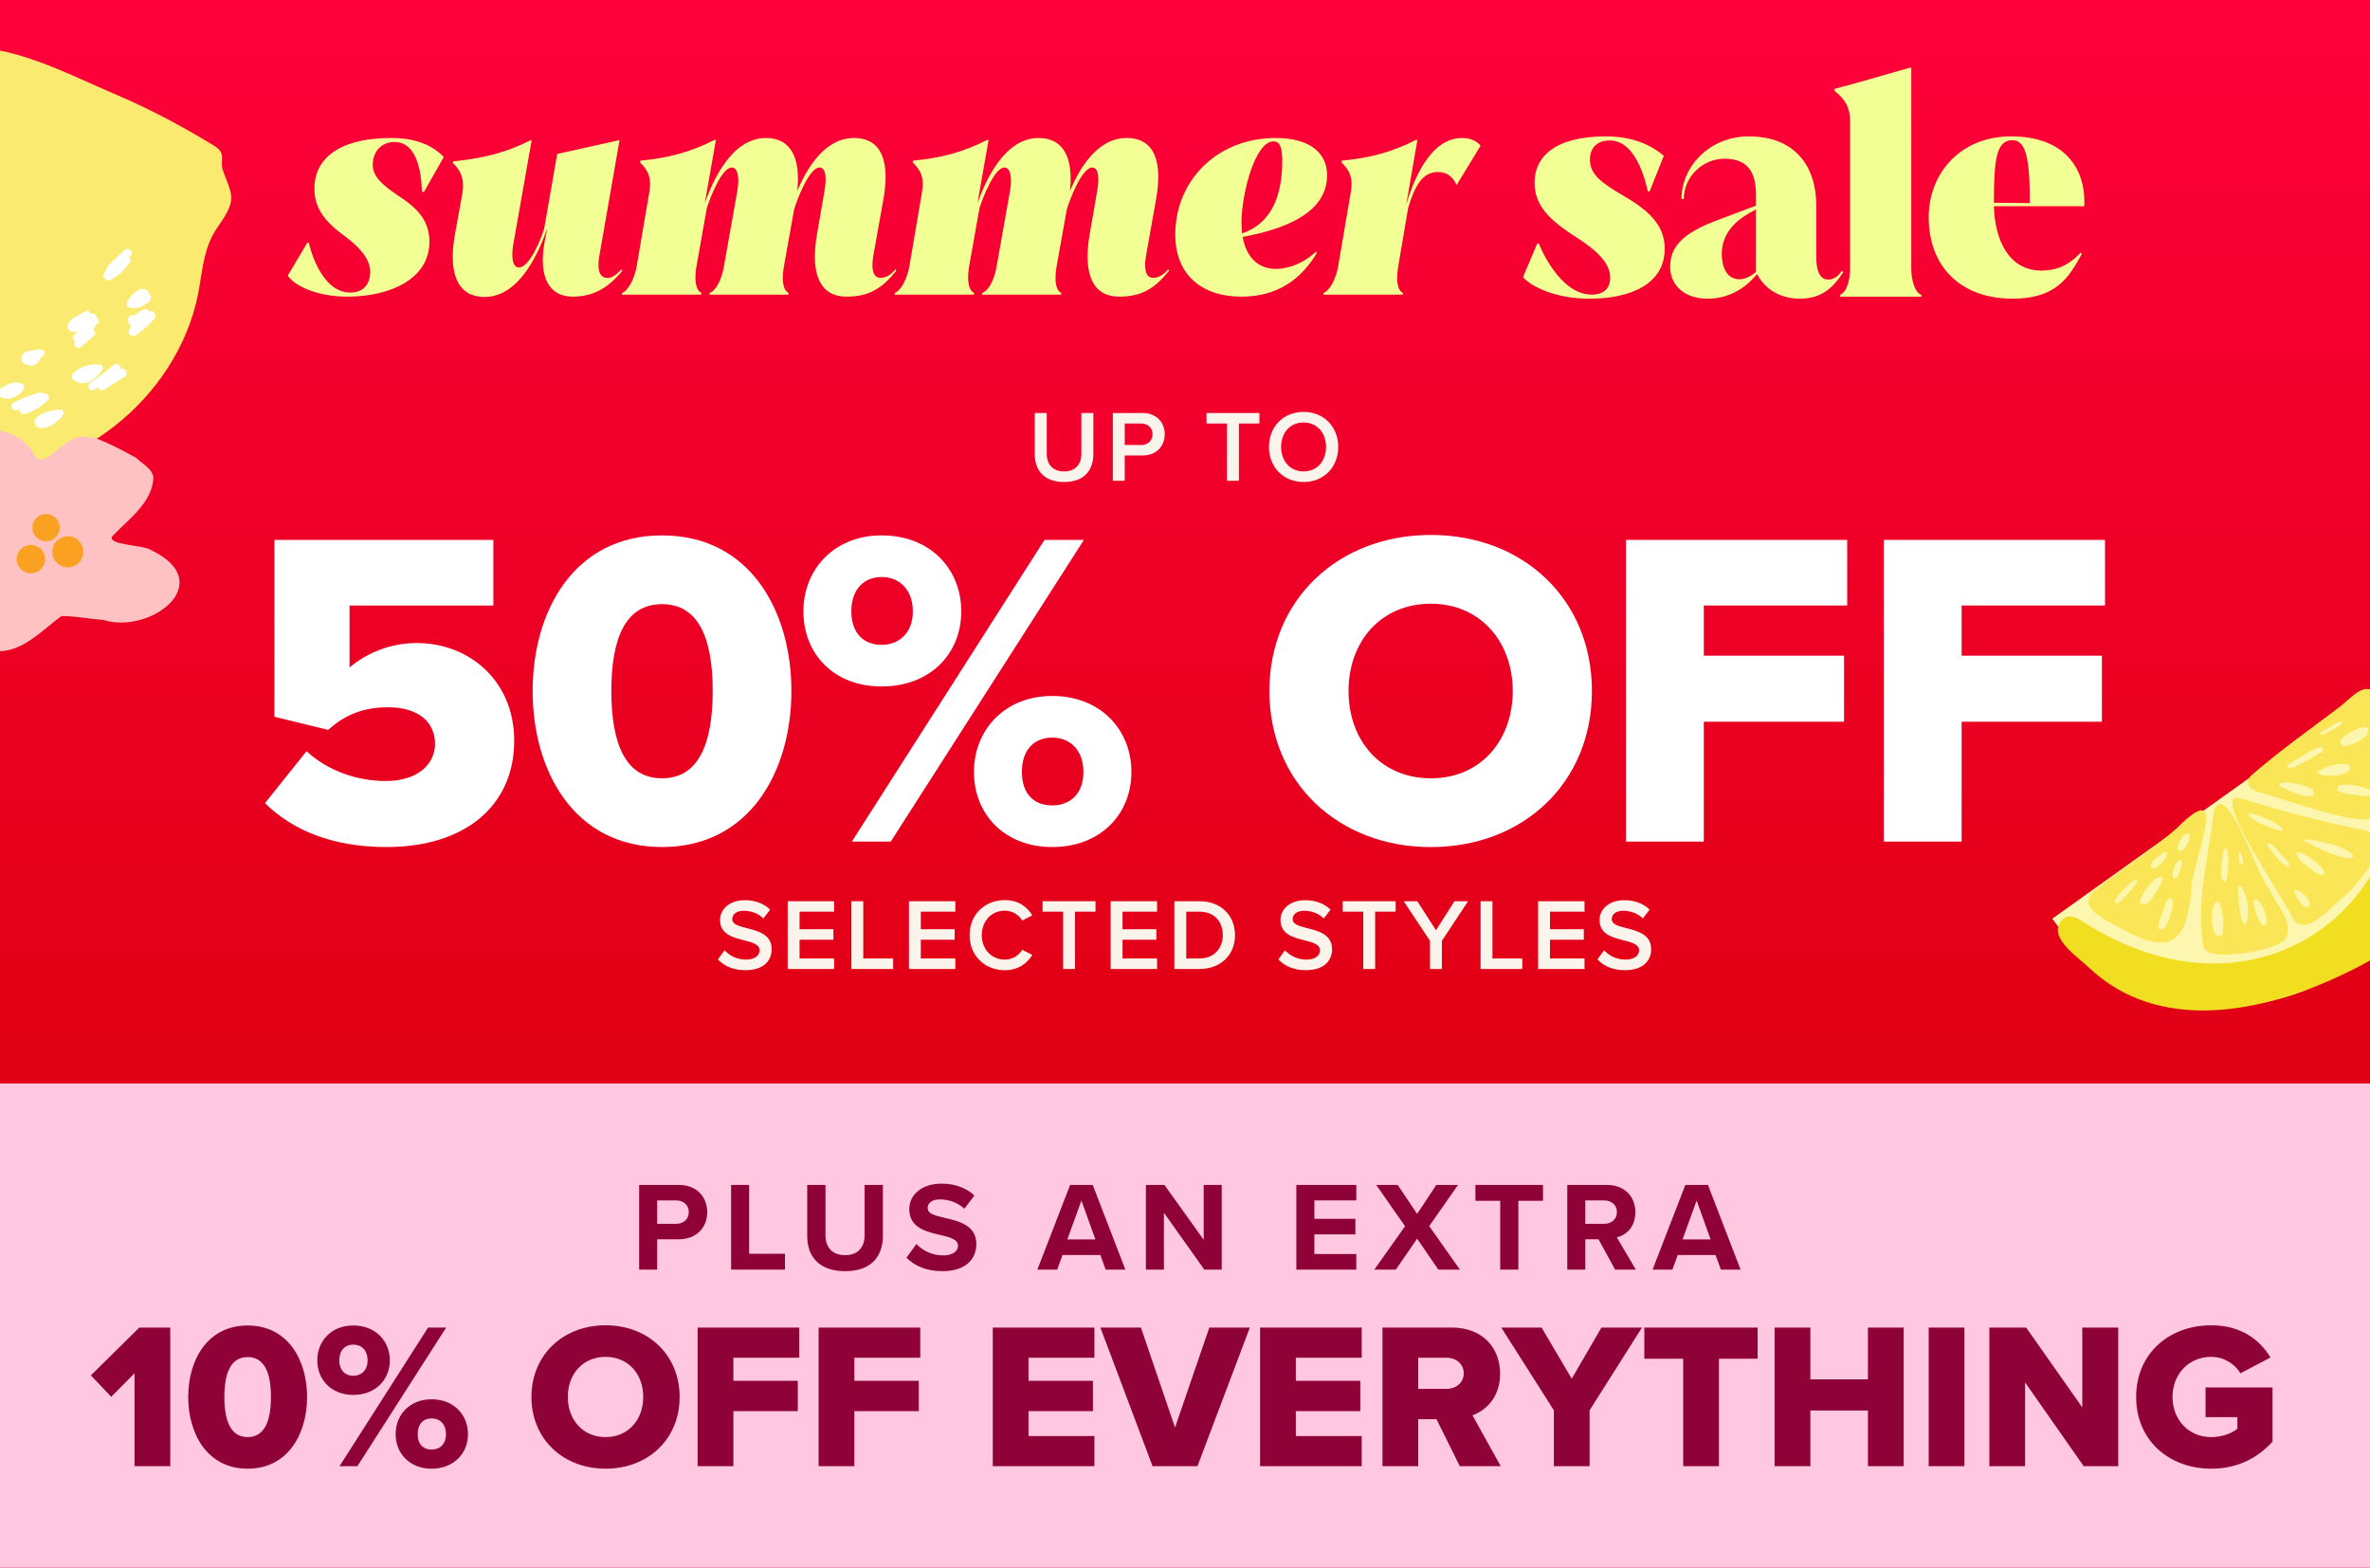
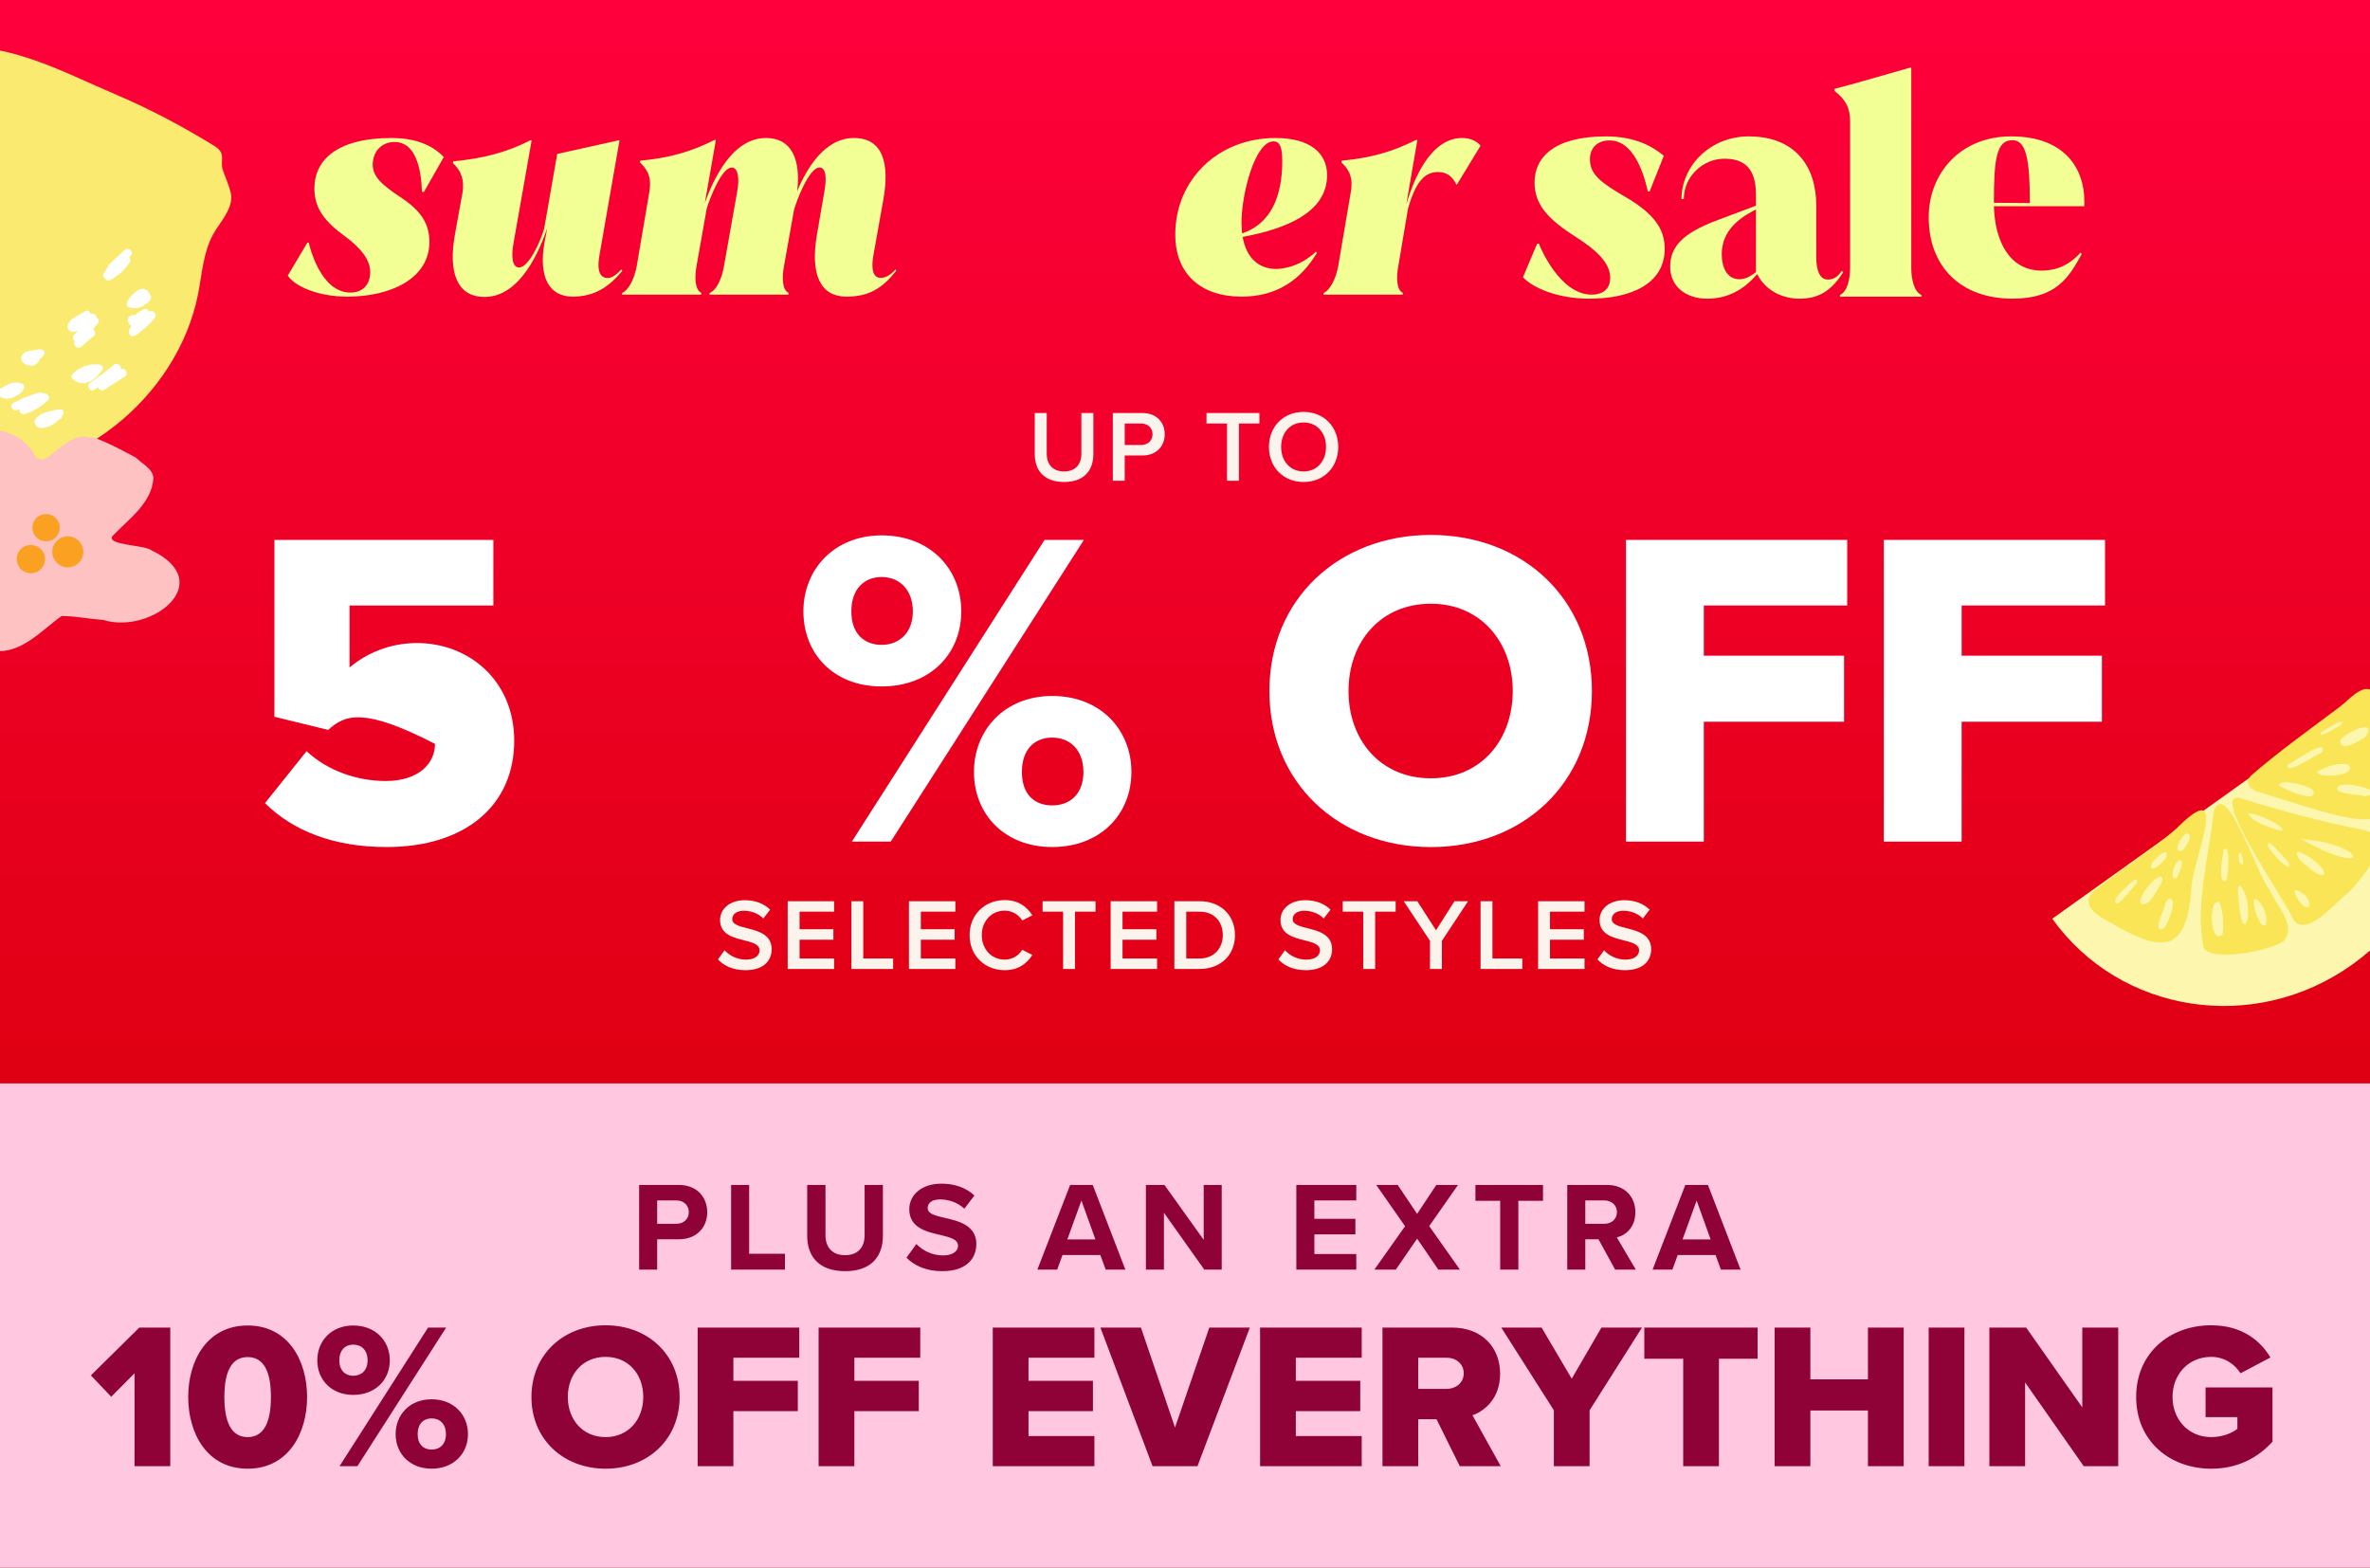
<svg xmlns="http://www.w3.org/2000/svg" width="700" height="463" viewBox="0 0 700 463" fill="none">
  <g clip-path="url(#clip0_149_2849)">
    <rect width="700" height="463" fill="url(#paint0_linear_149_2849)" />
    <path d="M305.624 134.11V121.99H309.164V133.99C309.164 137.17 310.934 139.24 314.294 139.24C317.624 139.24 319.394 137.17 319.394 133.99V121.99H322.934V134.08C322.934 139.06 320.084 142.36 314.294 142.36C308.474 142.36 305.624 139.03 305.624 134.11ZM328.687 142V121.99H337.477C341.677 121.99 344.017 124.87 344.017 128.26C344.017 131.65 341.647 134.53 337.477 134.53H332.197V142H328.687ZM340.417 128.26C340.417 126.34 338.977 125.08 336.997 125.08H332.197V131.44H336.997C338.977 131.44 340.417 130.18 340.417 128.26ZM362.414 142V125.08H356.354V121.99H371.984V125.08H365.924V142H362.414ZM374.796 132.01C374.796 126.04 379.026 121.66 385.026 121.66C391.026 121.66 395.256 126.04 395.256 132.01C395.256 137.98 391.026 142.36 385.026 142.36C379.026 142.36 374.796 137.98 374.796 132.01ZM391.656 132.01C391.656 127.87 389.046 124.78 385.026 124.78C380.976 124.78 378.396 127.87 378.396 132.01C378.396 136.12 380.976 139.24 385.026 139.24C389.046 139.24 391.656 136.12 391.656 132.01Z" fill="#FBF4ED" />
-     <path d="M90.547 221.862C96.689 227.605 105.374 230.675 113.932 230.675C123.684 230.675 128.489 225.459 128.489 219.717C128.489 213.435 123.812 208.9 114.587 208.9C107.507 208.9 101.892 211.032 96.946 215.58L81.052 211.7V159.465H145.719V178.838H103.242V197.145C108.317 192.867 115.268 189.925 123.144 189.925C138.37 189.925 151.874 200.883 151.874 218.779C151.874 238.011 137.316 250.177 114.201 250.177C98.436 250.177 86.538 245.372 78.264 237.214L90.56 221.849L90.547 221.862Z" fill="white" />
-     <path d="M195.535 158.128C221.592 158.128 233.747 180.572 233.747 204.082C233.747 227.592 221.592 250.177 195.535 250.177C169.478 250.177 157.323 227.605 157.323 204.082C157.323 180.559 169.49 158.128 195.535 158.128ZM195.535 178.439C184.845 178.439 180.566 188.332 180.566 204.095C180.566 219.858 184.845 229.879 195.535 229.879C206.225 229.879 210.503 219.858 210.503 204.095C210.503 188.332 206.225 178.439 195.535 178.439Z" fill="white" />
+     <path d="M90.547 221.862C96.689 227.605 105.374 230.675 113.932 230.675C123.684 230.675 128.489 225.459 128.489 219.717C107.507 208.9 101.892 211.032 96.946 215.58L81.052 211.7V159.465H145.719V178.838H103.242V197.145C108.317 192.867 115.268 189.925 123.144 189.925C138.37 189.925 151.874 200.883 151.874 218.779C151.874 238.011 137.316 250.177 114.201 250.177C98.436 250.177 86.538 245.372 78.264 237.214L90.56 221.849L90.547 221.862Z" fill="white" />
    <path d="M260.406 158.128C274.707 158.128 283.919 168.021 283.919 180.572C283.919 193.124 274.707 202.746 260.406 202.746C246.106 202.746 237.292 192.995 237.292 180.572C237.292 168.149 246.388 158.128 260.406 158.128ZM260.406 170.423C255.331 170.423 251.451 173.892 251.451 180.572C251.451 187.252 255.331 190.464 260.406 190.464C265.482 190.464 269.619 186.996 269.619 180.572C269.619 174.149 265.61 170.423 260.406 170.423ZM308.512 159.464H320.14L263.092 248.571H251.605L308.512 159.464ZM310.786 205.559C324.945 205.559 334.171 215.452 334.171 228.003C334.171 240.555 324.958 250.177 310.786 250.177C296.614 250.177 287.671 240.426 287.671 228.003C287.671 215.58 296.755 205.559 310.786 205.559ZM310.786 217.854C305.569 217.854 301.83 221.323 301.83 228.003C301.83 234.684 305.569 237.882 310.786 237.882C316.003 237.882 319.998 234.542 319.998 228.003C319.998 221.464 315.99 217.854 310.786 217.854Z" fill="white" />
    <path d="M422.623 158C449.875 158 470.188 176.975 470.188 204.095C470.188 231.215 449.875 250.19 422.623 250.19C395.37 250.19 374.928 231.215 374.928 204.095C374.928 176.975 395.37 158 422.623 158ZM422.623 178.311C407.795 178.311 398.3 189.539 398.3 204.095C398.3 218.651 407.782 229.879 422.623 229.879C437.463 229.879 446.804 218.522 446.804 204.095C446.804 189.668 437.321 178.311 422.623 178.311Z" fill="white" />
    <path d="M480.248 159.465H545.584V178.838H503.234V193.663H544.658V213.165H503.234V248.571H480.248V159.465Z" fill="white" />
    <path d="M556.401 159.465H621.736V178.838H579.387V193.663H620.811V213.165H579.387V248.571H556.401V159.465Z" fill="white" />
    <path d="M212.049 283.37L213.999 280.67C215.379 282.14 217.539 283.43 220.329 283.43C223.209 283.43 224.349 282.02 224.349 280.7C224.349 278.9 222.219 278.36 219.789 277.73C216.519 276.92 212.679 275.96 212.679 271.73C212.679 268.43 215.589 265.88 219.969 265.88C223.089 265.88 225.609 266.87 227.469 268.67L225.459 271.28C223.899 269.72 221.769 269 219.669 269C217.599 269 216.279 269.99 216.279 271.49C216.279 273.05 218.319 273.56 220.689 274.16C223.989 275 227.919 276.02 227.919 280.37C227.919 283.7 225.579 286.55 220.179 286.55C216.489 286.55 213.819 285.26 212.049 283.37ZM232.651 286.19V266.18H246.361V269.27H236.161V274.46H246.151V277.55H236.161V283.1H246.361V286.19H232.651ZM251.466 286.19V266.18H254.976V283.1H263.796V286.19H251.466ZM268.464 286.19V266.18H282.174V269.27H271.974V274.46H281.964V277.55H271.974V283.1H282.174V286.19H268.464ZM296.728 286.55C290.968 286.55 286.378 282.35 286.378 276.2C286.378 270.05 290.968 265.85 296.728 265.85C300.928 265.85 303.418 267.95 304.918 270.35L301.918 271.88C300.958 270.23 299.038 268.97 296.728 268.97C292.918 268.97 289.978 272 289.978 276.2C289.978 280.4 292.918 283.43 296.728 283.43C299.038 283.43 300.958 282.2 301.918 280.52L304.918 282.05C303.388 284.45 300.928 286.55 296.728 286.55ZM313.998 286.19V269.27H307.938V266.18H323.568V269.27H317.508V286.19H313.998ZM328.042 286.19V266.18H341.752V269.27H331.552V274.46H341.542V277.55H331.552V283.1H341.752V286.19H328.042ZM346.857 286.19V266.18H354.297C360.537 266.18 364.767 270.32 364.767 276.2C364.767 282.08 360.537 286.19 354.297 286.19H346.857ZM350.367 283.1H354.297C358.647 283.1 361.167 279.98 361.167 276.2C361.167 272.33 358.767 269.27 354.297 269.27H350.367V283.1ZM377.57 283.37L379.52 280.67C380.9 282.14 383.06 283.43 385.85 283.43C388.73 283.43 389.87 282.02 389.87 280.7C389.87 278.9 387.74 278.36 385.31 277.73C382.04 276.92 378.2 275.96 378.2 271.73C378.2 268.43 381.11 265.88 385.49 265.88C388.61 265.88 391.13 266.87 392.99 268.67L390.98 271.28C389.42 269.72 387.29 269 385.19 269C383.12 269 381.8 269.99 381.8 271.49C381.8 273.05 383.84 273.56 386.21 274.16C389.51 275 393.44 276.02 393.44 280.37C393.44 283.7 391.1 286.55 385.7 286.55C382.01 286.55 379.34 285.26 377.57 283.37ZM402.65 286.19V269.27H396.59V266.18H412.22V269.27H406.16V286.19H402.65ZM422.364 286.19V277.88L414.594 266.18H418.614L424.134 274.76L429.594 266.18H433.614L425.874 277.88V286.19H422.364ZM437.296 286.19V266.18H440.806V283.1H449.626V286.19H437.296ZM454.294 286.19V266.18H468.004V269.27H457.804V274.46H467.794V277.55H457.804V283.1H468.004V286.19H454.294ZM471.819 283.37L473.769 280.67C475.149 282.14 477.309 283.43 480.099 283.43C482.979 283.43 484.119 282.02 484.119 280.7C484.119 278.9 481.989 278.36 479.559 277.73C476.289 276.92 472.449 275.96 472.449 271.73C472.449 268.43 475.359 265.88 479.739 265.88C482.859 265.88 485.379 266.87 487.239 268.67L485.229 271.28C483.669 269.72 481.539 269 479.439 269C477.369 269 476.049 269.99 476.049 271.49C476.049 273.05 478.089 273.56 480.459 274.16C483.759 275 487.689 276.02 487.689 280.37C487.689 283.7 485.349 286.55 479.949 286.55C476.259 286.55 473.589 285.26 471.819 283.37Z" fill="#FBF4ED" />
    <rect width="700.235" height="143.053" transform="translate(0 320)" fill="#FFC8E0" />
    <path d="M188.778 375V349.977H200.482C205.922 349.977 208.886 353.654 208.886 358.043C208.886 362.395 205.885 366.034 200.482 366.034H194.105V375H188.778ZM203.446 358.005C203.446 355.942 201.871 354.554 199.77 354.554H194.105V361.457H199.77C201.871 361.457 203.446 360.106 203.446 358.005ZM215.94 375V349.977H221.267V370.311H231.846V375H215.94ZM238.412 365.021V349.977H243.815V364.833C243.815 368.322 245.728 370.723 249.63 370.723C253.456 370.723 255.37 368.322 255.37 364.833V349.977H260.772V364.983C260.772 371.211 257.208 375.45 249.63 375.45C241.976 375.45 238.412 371.173 238.412 365.021ZM267.732 371.474L270.659 367.422C272.422 369.26 275.16 370.798 278.612 370.798C281.538 370.798 282.964 369.41 282.964 367.985C282.964 366.109 280.788 365.471 277.899 364.796C273.81 363.858 268.558 362.732 268.558 357.143C268.558 352.978 272.159 349.602 278.049 349.602C282.026 349.602 285.327 350.802 287.803 353.091L284.839 356.993C282.814 355.117 280.113 354.254 277.674 354.254C275.273 354.254 273.997 355.304 273.997 356.805C273.997 358.493 276.098 359.018 278.987 359.694C283.114 360.632 288.366 361.87 288.366 367.422C288.366 371.999 285.102 375.45 278.349 375.45C273.547 375.45 270.096 373.837 267.732 371.474ZM326.574 375L324.999 370.686H313.819L312.243 375H306.391L316.07 349.977H322.748L332.389 375H326.574ZM319.409 354.592L315.245 366.071H323.536L319.409 354.592ZM355.709 375L343.779 358.193V375H338.452V349.977H343.929L355.521 366.184V349.977H360.848V375H355.709ZM382.884 375V349.977H400.591V354.554H388.211V359.994H400.329V364.571H388.211V370.386H400.591V375H382.884ZM424.827 375L418.562 365.846L412.259 375H405.919L414.998 362.17L406.482 349.977H412.822L418.562 358.531L424.227 349.977H430.642L422.126 362.132L431.205 375H424.827ZM443.096 375V354.667H435.78V349.977H455.739V354.667H448.46V375H443.096ZM477.049 375L472.134 366.034H468.232V375H462.905V349.977H474.61C479.825 349.977 483.014 353.391 483.014 358.043C483.014 362.47 480.237 364.833 477.536 365.471L483.164 375H477.049ZM477.574 358.005C477.574 355.905 475.961 354.554 473.822 354.554H468.232V361.457H473.822C475.961 361.457 477.574 360.106 477.574 358.005ZM508.283 375L506.708 370.686H495.528L493.952 375H488.1L497.779 349.977H504.457L514.098 375H508.283ZM501.118 354.592L496.953 366.071H505.244L501.118 354.592Z" fill="#8E0238" />
    <path d="M39.734 433.053V405.612L32.858 412.549L26.842 406.225L41.146 392.106H50.293V433.053H39.734ZM55.589 412.61C55.589 401.805 61.175 391.492 73.146 391.492C85.117 391.492 90.703 401.805 90.703 412.61C90.703 423.414 85.117 433.789 73.146 433.789C61.175 433.789 55.589 423.414 55.589 412.61ZM80.022 412.61C80.022 405.366 78.057 400.823 73.146 400.823C68.235 400.823 66.27 405.366 66.27 412.61C66.27 419.854 68.235 424.458 73.146 424.458C78.057 424.458 80.022 419.854 80.022 412.61ZM93.713 401.805C93.713 396.035 97.887 391.492 104.333 391.492C110.902 391.492 115.137 396.035 115.137 401.805C115.137 407.515 110.902 411.996 104.333 411.996C97.887 411.996 93.713 407.515 93.713 401.805ZM100.281 433.053L126.433 392.106H131.774L105.561 433.053H100.281ZM108.569 401.805C108.569 398.736 106.727 397.14 104.333 397.14C102 397.14 100.22 398.736 100.22 401.805C100.22 404.752 102 406.348 104.333 406.348C106.727 406.348 108.569 404.752 108.569 401.805ZM116.856 423.599C116.856 417.828 121.031 413.285 127.477 413.285C133.984 413.285 138.22 417.828 138.22 423.599C138.22 429.308 133.984 433.789 127.477 433.789C121.031 433.789 116.856 429.308 116.856 423.599ZM131.713 423.599C131.713 420.529 129.871 418.933 127.477 418.933C125.083 418.933 123.364 420.529 123.364 423.599C123.364 426.607 125.083 428.141 127.477 428.141C129.871 428.141 131.713 426.607 131.713 423.599ZM156.965 412.61C156.965 400.148 166.357 391.431 178.881 391.431C191.404 391.431 200.735 400.148 200.735 412.61C200.735 425.072 191.404 433.789 178.881 433.789C166.357 433.789 156.965 425.072 156.965 412.61ZM189.992 412.61C189.992 405.919 185.633 400.762 178.881 400.762C172.066 400.762 167.708 405.919 167.708 412.61C167.708 419.24 172.066 424.458 178.881 424.458C185.633 424.458 189.992 419.24 189.992 412.61ZM206.053 433.053V392.106H236.072V401.007H216.612V407.822H235.642V416.784H216.612V433.053H206.053ZM241.783 433.053V392.106H271.803V401.007H252.342V407.822H271.373V416.784H252.342V433.053H241.783ZM293.221 433.053V392.106H323.24V401.007H303.78V407.822H322.81V416.784H303.78V424.151H323.24V433.053H293.221ZM340.421 433.053L325.012 392.106H336.983L347.051 421.634L357.18 392.106H369.151L353.681 433.053H340.421ZM372.175 433.053V392.106H402.195V401.007H382.734V407.822H401.765V416.784H382.734V424.151H402.195V433.053H372.175ZM431.162 433.053L424.287 419.179H418.884V433.053H408.325V392.106H428.829C437.915 392.106 443.072 398.122 443.072 405.734C443.072 412.856 438.713 416.662 434.907 418.012L443.256 433.053H431.162ZM432.329 405.612C432.329 402.788 429.996 401.007 427.233 401.007H418.884V410.216H427.233C429.996 410.216 432.329 408.435 432.329 405.612ZM458.946 433.053V416.539L443.414 392.106H455.324L464.225 407.208L473.004 392.106H484.975L469.504 416.539V433.053H458.946ZM497.146 433.053V401.314H485.667V392.106H519.124V401.314H507.705V433.053H497.146ZM551.713 433.053V416.6H534.708V433.053H524.149V392.106H534.708V407.392H551.713V392.106H562.272V433.053H551.713ZM569.652 433.053V392.106H580.211V433.053H569.652ZM615.448 433.053L598.136 408.313V433.053H587.577V392.106H598.443L615.018 415.679V392.106H625.638V433.053H615.448ZM630.932 412.61C630.932 399.595 640.877 391.431 653.094 391.431C662.056 391.431 667.581 395.851 670.589 400.946L661.749 405.612C660.092 402.91 656.961 400.762 653.094 400.762C646.402 400.762 641.675 405.919 641.675 412.61C641.675 419.301 646.402 424.458 653.094 424.458C656.286 424.458 659.171 423.353 660.829 422.003V418.565H651.436V409.786H671.203V425.809C666.783 430.658 660.829 433.789 653.094 433.789C640.877 433.789 630.932 425.624 630.932 412.61Z" fill="#8E0238" />
    <path d="M449.82 81.884L454.012 71.953H454.528C454.869 72.978 460.689 87.02 470.109 87.02C473.792 87.02 475.587 85.051 475.587 82.057C475.587 77.523 471.308 73.754 465.57 70.071C457.18 64.767 453.242 60.401 453.242 53.892C453.242 46.533 458.975 40.285 474.302 40.285C482.86 40.285 488.083 43.197 491.424 46.017L487.232 56.545H486.716C486.375 55.52 483.891 41.478 475.419 41.478C471.568 41.478 469.599 43.875 469.599 47.043C469.599 51.577 472.935 53.974 479.785 57.998C488.517 63.048 491.684 67.587 491.684 73.493C491.684 83.853 481.672 88.219 469.431 88.219C459.761 88.219 452.569 84.878 449.83 81.884H449.82Z" fill="#F2FF94" />
    <path d="M544.06 80.002L544.402 80.43C541.061 85.566 537.552 88.219 531.478 88.219C526.857 88.219 521.634 86.163 518.982 80.94C515.044 85.648 510.163 88.219 504.257 88.219C497.748 88.219 493.301 84.454 493.301 78.803C493.301 73.152 496.555 68.959 507.511 64.935L518.64 60.742V57.662C518.64 51.669 516.844 46.874 509.393 46.874C502.803 46.874 497.325 52.266 497.325 58.774H496.642C496.642 49.103 505.032 40.285 516.503 40.285C530.029 40.285 536.445 48.93 536.445 60.656V75.809C536.445 81.374 538.327 82.572 539.868 82.572C541.066 82.572 542.607 82.144 543.979 80.007H544.065L544.06 80.002ZM518.635 80.343V61.854L517.865 62.283C510.505 66.047 508.536 70.755 508.536 75.121C508.536 78.375 509.734 82.481 513.759 82.481C515.386 82.481 517.099 81.624 518.64 80.343H518.635Z" fill="#F2FF94" />
    <path d="M543.454 87.617V87.101C545.591 86.245 546.448 82.394 546.448 79.226V35.832C546.448 31.894 545.076 29.329 541.827 26.845V26.248C545.764 25.305 558.005 21.709 564.085 20H564.513V79.237C564.513 82.404 565.37 86.255 567.507 87.112V87.627H543.454V87.617Z" fill="#F2FF94" />
    <path d="M615.625 59.37V60.91H588.919C589.174 70.841 593.285 79.915 602.956 79.915C605.608 79.915 610.147 79.486 614.513 74.605L614.855 75.034C611.091 81.878 607.409 88.213 594.397 88.213C579.331 88.213 569.66 78.966 569.66 64.159C569.66 51.148 579.076 40.279 593.969 40.279C609.974 40.279 615.625 49.95 615.625 59.365V59.37ZM599.528 59.972V59.804C599.528 46.619 598.33 41.401 594.392 41.401C589.684 41.401 588.914 46.879 588.914 59.804V59.89L599.528 59.977V59.972Z" fill="#F2FF94" />
    <path d="M85 81.394L90.766 71.686H91.194C91.442 72.7 94.617 86.416 103.491 86.416C107.163 86.416 109.347 84.074 109.347 80.313C109.347 76.551 106.262 73.038 101.982 69.862C95.969 65.515 92.861 61.573 92.861 55.65C92.861 47.451 99.302 40.762 115.699 40.762C123.807 40.762 128.425 43.6 131.082 46.37L125.226 56.663H124.641C124.483 55.65 124.731 41.933 116.532 41.933C112.681 41.933 110.091 44.771 110.091 48.623C110.091 52.136 112.771 54.569 118.041 58.082C124.235 62.092 126.825 65.943 126.825 71.461C126.825 82.34 115.271 87.61 102.658 87.61C93.446 87.61 86.937 84.344 85 81.416V81.394Z" fill="#F2FF94" />
    <path d="M183.561 79.569L183.809 79.997C179.62 85.02 175.363 87.61 169.079 87.61C162.39 87.61 158.876 82.092 160.88 71.303L161.624 67.452C159.529 73.398 153.921 87.7 143.132 87.7C134.776 87.7 132.434 80.177 134.348 69.389L136.601 56.934C137.186 53.082 136.263 50.492 133.763 48.15L133.853 47.654C142.479 46.821 149.574 45.064 156.601 41.46H157.029L151.669 71.821C150.925 75.831 151.331 79.006 153.268 79.006C156.196 79.006 159.552 71.484 160.723 67.542L164.574 45.469L182.638 41.46H182.976L177.03 75.515C176.106 80.943 177.773 82.114 179.53 82.114C180.453 82.114 181.714 81.529 183.471 79.614H183.561V79.569Z" fill="#F2FF94" />
    <path d="M264.555 79.569L264.712 79.997C260.456 85.268 256.604 87.61 249.982 87.61C242.617 87.61 239.194 81.597 241.288 69.299L243.473 56.663C244.216 52.654 243.969 49.478 242.054 49.478C238.969 49.478 235.275 59.276 234.531 61.934L231.513 78.826C230.928 82.25 231.085 85.696 232.932 86.529L232.842 87.025H209.508L209.598 86.529C211.603 85.786 213.202 82.272 213.788 78.826L217.729 56.663C218.473 52.654 217.977 49.478 216.13 49.478C213.202 49.478 209.779 58.263 208.765 61.438L205.679 78.826C205.094 82.25 205.342 85.696 207.188 86.529L207.098 87.025H183.674L183.764 86.529C185.679 85.696 187.368 82.272 188.021 78.826L191.783 56.731C192.458 52.789 191.625 50.447 189.012 47.947L189.102 47.451C197.976 46.618 204.17 44.771 211.017 41.348H211.445L208.179 59.929C210.522 53.488 216.04 40.762 226.243 40.762C233.856 40.762 236.536 47.114 235.455 56.483C238.225 49.794 243.563 40.762 252.19 40.762C260.816 40.762 262.821 48.285 260.884 59.073L257.956 75.47C257.032 80.898 258.631 82.07 260.05 82.07C261.131 82.07 262.73 81.641 264.487 79.569H264.577H264.555Z" fill="#F2FF94" />
-     <path d="M345.097 79.569L345.254 79.997C340.998 85.268 337.146 87.61 330.524 87.61C323.159 87.61 319.736 81.597 321.83 69.299L324.015 56.663C324.758 52.654 324.511 49.478 322.596 49.478C319.511 49.478 315.817 59.276 315.073 61.934L312.055 78.826C311.47 82.25 311.627 85.696 313.474 86.529L313.384 87.025H290.05L290.14 86.529C292.145 85.786 293.744 82.272 294.33 78.826L298.271 56.663C299.015 52.654 298.519 49.478 296.672 49.478C293.744 49.478 290.321 58.263 289.307 61.438L286.221 78.826C285.636 82.25 285.884 85.696 287.73 86.529L287.64 87.025H264.216L264.306 86.529C266.221 85.696 267.91 82.272 268.563 78.826L272.325 56.731C273 52.789 272.167 50.447 269.554 47.947L269.644 47.451C278.518 46.618 284.712 44.771 291.559 41.348H291.987L288.721 59.929C291.064 53.488 296.582 40.762 306.785 40.762C314.398 40.762 317.078 47.114 315.997 56.483C318.767 49.794 324.105 40.762 332.732 40.762C341.358 40.762 343.363 48.285 341.426 59.073L338.498 75.47C337.574 80.898 339.173 82.07 340.592 82.07C341.673 82.07 343.272 81.641 345.029 79.569H345.119H345.097Z" fill="#F2FF94" />
    <path d="M388.701 74.299L388.949 74.727C384.354 82.34 377.485 87.61 366.696 87.61C354.489 87.61 347.124 80.741 347.124 69.299C347.124 53.24 359.579 40.762 376.741 40.762C387.035 40.762 391.967 45.289 391.967 51.731C391.967 63.015 379.242 67.7 367.034 69.975C368.115 76.258 371.876 79.434 376.899 79.434C378.318 79.434 383.588 79.096 388.701 74.322V74.299ZM366.696 66.01C366.696 67.024 366.786 68.015 366.854 68.939C375.39 66.101 378.723 57.97 378.723 47.609C378.723 43.758 378.138 41.753 376.133 41.753C370.705 41.753 366.674 57.136 366.674 66.01H366.696Z" fill="#F2FF94" />
    <path d="M437.306 43.014L430.279 54.569H430.189C428.86 51.889 427.171 50.807 424.67 50.807C420.076 50.807 417.801 55.064 415.886 61.506L412.958 78.826C412.373 82.25 412.531 85.696 414.377 86.529L414.287 87.025H390.863L390.953 86.529C392.868 85.696 394.557 82.272 395.21 78.826L398.972 56.731C399.647 52.789 398.814 50.447 396.201 47.947L396.291 47.451C405.165 46.618 411.359 44.771 418.206 41.348H418.634L415.368 60.335C417.215 54.141 422.058 40.762 431.855 40.762C434.446 40.762 436.292 41.776 437.283 43.014H437.306Z" fill="#F2FF94" />
    <g filter="url(#filter0_d_149_2849)">
      <path d="M-69.573 130.142C-51.464 140.616 -29.974 145.114 -9.183 142.788C6.374 141.033 21.635 135.434 33.93 125.764C46.24 116.105 55.438 102.246 58.492 86.905C59.688 80.882 60.01 74.523 62.99 69.152C64.787 65.9 68.396 62.156 68.312 58.203C68.269 55.929 66.339 52.005 65.761 50.041C64.948 47.289 66.941 45.325 63.263 43.061C54.04 37.425 44.749 32.42 34.625 28.1C18.447 21.22 3.824 12.912 -14.438 13.712C-31.96 14.462 -56.715 23.766 -69.571 35.903C-79.446 45.241 -90.264 54.964 -93.486 68.797C-95.509 77.531 -95.508 86.831 -99.245 94.966C-108.586 115.27 -82.9 122.434 -69.558 130.152L-69.573 130.142Z" fill="#FAEA6F" />
      <path d="M32.661 82.69C34.966 81.439 36.852 79.681 38.319 77.506C38.661 77.01 38.536 76.522 38.242 76.175C38.252 76.072 38.247 75.959 38.218 75.849C38.33 75.756 38.428 75.652 38.541 75.559C39.696 74.496 37.965 72.784 36.82 73.832L32.315 78.017C32.059 78.246 31.959 78.502 31.933 78.747L30.655 80.754C30.237 81.413 30.565 82.073 31.107 82.383C31.451 82.812 32.101 83.004 32.661 82.69Z" fill="white" />
      <path d="M39.749 99.156C39.884 99.123 40.014 99.065 40.141 98.982C40.937 98.468 41.672 97.887 42.374 97.26C43.569 96.292 44.671 95.212 45.655 94.023C46.551 92.923 45.219 91.416 44.216 92.063C44.166 92.071 44.141 92.075 44.092 92.082C43.88 91.443 43.143 91.011 42.353 91.397C41.422 91.856 40.574 92.442 39.805 93.129C39.538 93.043 39.219 93.029 38.866 93.121C37.262 93.569 37.509 95.685 38.825 96.257C38.581 96.649 38.347 97.026 38.16 97.46C37.691 98.457 38.675 99.751 39.749 99.156Z" fill="white" />
      <path d="M23.991 102.411C25.232 101.322 26.475 100.258 27.733 99.204C28.454 98.612 28.12 97.751 27.478 97.368C27.751 96.997 27.999 96.629 28.243 96.237C28.275 96.195 28.306 96.152 28.323 96.098C28.488 95.934 28.653 95.769 28.832 95.615C29.959 94.531 28.242 92.829 27.112 93.889C26.262 94.715 25.409 95.517 24.56 96.344C23.636 97.181 22.752 98.026 21.875 98.92C21.229 99.589 21.564 100.45 22.176 100.813C21.258 101.852 22.889 103.403 24.016 102.407L23.991 102.411Z" fill="white" />
      <path d="M27.883 115.12C28.263 114.872 28.629 114.614 28.995 114.355C29.193 115.072 29.999 115.621 30.76 115.124C32.791 113.826 34.823 112.527 36.855 111.229C38.172 110.394 36.95 108.288 35.623 109.137C35.612 109.151 35.577 109.169 35.552 109.173C36.127 108.122 34.659 106.889 33.59 107.774C31.38 109.645 29.062 111.393 26.662 113.014C25.363 113.883 26.584 115.99 27.894 115.106L27.883 115.12Z" fill="white" />
      <path d="M7.266 122.323C9.876 121.494 12.141 120.147 14.107 118.25C15.09 117.302 13.911 115.886 12.851 116.25C12.569 115.976 12.174 115.796 11.725 115.928C9.022 116.645 6.442 117.672 3.957 118.989C2.576 119.732 3.808 121.825 5.189 121.082C5.376 120.977 5.577 120.883 5.778 120.789C5.46 121.611 6.398 122.608 7.266 122.323Z" fill="white" />
      <path d="M22.788 97.856C25.091 97.834 27.423 96.097 28.382 94.164C28.685 93.573 28.342 92.903 27.709 92.746C27.34 92.651 26.989 92.59 26.617 92.558C26.519 92.003 26.044 91.544 25.391 91.833C24.999 92.007 24.072 92.491 23.083 93.149C22.988 93.189 22.893 93.228 22.797 93.268C21.645 93.85 19.621 95.286 19.969 96.817C20.268 98.114 21.64 98.133 22.778 97.871L22.788 97.856Z" fill="white" />
      <path d="M25.978 112.928C27.775 112.336 29.015 110.83 30.128 109.405C30.583 108.816 30.386 107.947 29.613 107.774C28.956 107.62 28.229 107.592 27.503 107.652C27.411 107.628 27.323 107.629 27.209 107.634C24.945 107.904 22.952 108.879 21.381 110.538C20.988 110.953 21.079 111.547 21.455 111.933C22.632 113.173 24.41 113.446 26.003 112.924L25.978 112.928Z" fill="white" />
      <path d="M13.938 126.106C14.048 126.077 14.172 126.058 14.267 126.018C15.175 125.74 15.96 125.24 16.609 124.596C17.225 124.147 17.756 123.724 18.1 123.405C18.321 123.194 18.386 122.956 18.373 122.705C19.084 122.216 18.844 120.809 17.767 120.897C17.155 120.952 15.818 121.157 14.482 121.538C13.839 121.636 13.22 121.819 12.632 122.112C11.581 122.614 9.665 123.845 10.345 125.223C11.06 126.672 12.488 126.644 13.935 126.081L13.938 126.106Z" fill="white" />
      <path d="M4.774 116.951C5.747 116.524 6.559 115.779 7.059 114.74C7.267 114.277 7.144 113.637 6.638 113.398C4.927 112.645 3.084 112.939 1.716 113.934C1.631 113.96 1.546 113.985 1.461 114.011C1.331 114.069 1.225 114.123 1.137 114.212C0.76 114.397 0.376 114.62 0.021 114.864C-0.462 115.191 -0.638 116.029 -0.11 116.417C-0.11 116.417 -0.095 116.428 -0.081 116.438C-0.207 116.939 0.247 117.427 0.684 117.55C2.091 117.969 3.598 117.713 4.799 116.947L4.774 116.951Z" fill="white" />
      <path d="M11.719 106.097C12.05 105.857 12.373 105.566 12.635 105.21C12.656 105.181 12.667 105.167 12.688 105.138C12.803 104.981 12.943 104.821 13.044 104.653C13.509 103.961 12.765 103.239 12.113 103.199C11.539 103.173 10.955 103.249 10.421 103.407C10.273 103.429 10.124 103.452 9.976 103.475C9.185 103.443 8.397 103.589 7.663 103.929C6.648 104.414 5.913 105.413 6.441 106.548C6.778 107.257 7.498 107.743 8.285 107.838C9.616 108.42 11.379 107.517 11.716 106.072L11.719 106.097Z" fill="white" />
      <path d="M43.11 89.71C43.731 89.463 44.251 88.966 44.524 88.265C44.703 87.782 44.591 87.216 44.16 86.965C44.011 86.152 43.437 85.466 42.391 85.335C42.196 85.301 42.019 85.303 41.845 85.329C41.743 85.32 41.619 85.339 41.499 85.382C41.145 85.474 40.828 85.637 40.572 85.866C39.226 86.68 38.15 87.845 37.53 89.346C37.336 89.819 37.42 90.452 37.951 90.688C39.633 91.419 41.758 90.981 43.114 89.735L43.11 89.71Z" fill="white" />
    </g>
    <g filter="url(#filter1_d_149_2849)">
      <path d="M39.984 135.086C37.175 133.56 34.365 132.071 31.463 130.75C30.309 130.229 29.137 129.745 27.965 129.299C27.406 129.262 26.718 129.206 25.899 129.094C19.238 127.569 13.768 138.825 10.493 134.862C4.651 123.456 -13.677 124.35 -14.44 138.267C-13.863 144.296 -2.197 147.254 -13.323 151.05C-25.083 154.604 -29.976 180.076 -12.97 178.364C-6.699 177.471 -12.244 189.845 -1.62 192.226C6.232 193.231 12.633 185.881 18.196 181.937C21.936 181.937 26.551 182.83 30.477 183.109C44.692 187.482 64.341 172.057 44.859 162.605C42.775 160.893 31.332 161.06 33.193 158.362C37.863 153.413 44.934 148.594 45.306 141.133C45.12 138.435 41.957 137.002 39.984 135.03" fill="#FFC2C2" />
      <path d="M17.061 159.497C18.977 157.86 21.88 158.083 23.517 160.018C25.155 161.953 24.931 164.837 22.997 166.475C21.061 168.112 18.177 167.889 16.54 165.954C14.903 164.019 15.126 161.135 17.061 159.497Z" fill="#FAA121" />
      <path d="M6.399 161.953C8.148 160.446 10.79 160.67 12.298 162.419C13.805 164.168 13.582 166.81 11.832 168.317C10.084 169.824 7.441 169.601 5.934 167.852C4.427 166.103 4.65 163.46 6.399 161.953Z" fill="#FAA121" />
      <path d="M10.976 152.78C12.669 151.329 15.218 151.534 16.67 153.227C18.121 154.92 17.916 157.469 16.223 158.921C14.53 160.372 11.981 160.167 10.53 158.474C9.078 156.781 9.283 154.232 10.976 152.78Z" fill="#FAA121" />
    </g>
    <g filter="url(#filter2_d_149_2849)">
      <path d="M710.652 196.697C730.719 224.794 723.606 264.278 694.749 284.893C665.893 305.508 626.233 299.44 606.155 271.346" fill="#FCF6AE" />
-       <path d="M705.393 280.559C680.169 295.934 641.907 308.968 617.27 286.056C613.711 282.547 603.57 276.233 609.762 271.059C611.288 270.103 613.299 270.977 615.203 272.221C669.391 307.246 723.491 262.671 705.641 202.674C712.384 170.102 742.331 242.224 705.393 280.559Z" fill="#F2DE21" />
      <path d="M691.503 214.033C693.201 211.01 686.363 216.064 685.426 216.343C684.324 218.594 691.008 214.362 691.503 214.033ZM685.874 222.151C687.879 217.622 677.159 225.173 675.734 225.855C674.544 229.388 684.509 222.662 685.874 222.151ZM683.001 233.253C682.055 232.115 673.321 229.805 673.099 231.891C673.906 233.016 685.709 237.904 683.001 233.253ZM684.472 227.904C684.144 230.105 697.142 229.277 693.451 225.76C690.627 225.207 686.864 226.402 684.472 227.904ZM690.453 232.438C688.958 234.607 697.168 234.663 698.529 235.189C706.461 234.104 692.033 230.141 690.453 232.438ZM698.802 217.48C702.233 211.76 692.362 216.62 691.216 218.659C690.911 222.676 697.483 218.517 698.802 217.48ZM664.853 229.079C673.231 221.813 682.361 215.327 691.214 208.66C694.498 206.079 699.515 199.84 702.364 206.406C713.033 250.272 704.936 245.685 667.888 234.145C665.387 233.692 662.439 231.665 664.86 229.083" fill="#F9E555" />
      <path d="M680.666 264.31C675.439 260.166 678.324 266.165 680.593 267.777C683.284 268.948 681.895 265.113 680.666 264.31ZM673.369 251.886C672.998 251.514 669.93 247.634 669.787 249.55C669.76 250.828 677.448 259.206 675.959 254.734C675.273 253.806 674.025 252.698 673.369 251.886ZM664.053 240.425C665.577 243.065 670.693 244.431 673.702 245.444C676.485 244.601 664.965 239.328 664.053 240.425ZM679.663 254.465C680.816 255.145 685.401 259.789 686.48 258.083C686.994 255.275 674.33 247.602 679.663 254.465ZM679.823 247.932C700.73 259.62 699.483 249.437 679.863 247.828L679.823 247.932ZM693.591 263.675C689.909 266.182 681.368 277.323 677.305 271.512C676.114 267.624 651.694 232.832 661.819 235.785C673.592 239.46 685.99 242.783 697.981 245.104C708.38 247.265 697.39 259.649 693.579 263.678" fill="#F9E555" />
      <path d="M662.454 255.187C662.81 254.659 661.802 250.202 661.244 252.446C661.157 253.287 661.247 255.358 662.355 255.306L662.447 255.183L662.454 255.187ZM657.302 260.359C658.298 259.859 658.859 248.267 656.79 250.985C656.541 252.477 654.87 260.7 657.302 260.359ZM669.209 273.217C670.825 268.344 663.113 260.481 666.5 270.271C667.029 271.215 667.833 273.966 669.209 273.217ZM661.799 261.678C660.475 261.359 661.202 264.359 661.145 265.149C662.248 281.552 666.599 267.976 661.799 261.678ZM655.436 266.439C652.172 265.022 652.652 279.494 656.446 275.985C656.823 273.126 656.77 269.018 655.436 266.439ZM674.646 277.758C671.802 280.595 653.043 284.338 650.861 279.895C648.34 266.962 652.508 252.653 653.852 239.662C657.491 229.064 667.197 260.08 670.341 262.75C672.114 267.289 678.333 272.932 674.646 277.758Z" fill="#F9E555" />
      <path d="M642.892 259.317C643.598 257.865 644.622 255.951 644.41 254.259C642.736 252.552 640.154 260.588 642.892 259.317ZM644.681 251.144C645.477 250.449 648.137 246.359 645.923 246.122C644.276 246.478 641.31 252.576 644.681 251.144ZM637.39 253.014C634.403 254.983 634.527 258.397 638.213 255.158C640.506 253.167 640.91 249.824 637.39 253.014ZM628.24 261.761C627.556 262.315 623.464 266.083 625.112 266.942C627.457 265.825 629.272 262.734 631.133 260.796C631.607 258.278 628.854 261.177 628.244 261.754M639.094 274.204C640.261 273.157 643.144 265.884 640.984 265.334C639.463 265.539 639.4 268.109 638.728 269.316C638.286 270.549 636.009 275.734 639.094 274.204ZM634.874 266.352C635.511 265.222 639.957 259.797 638.277 258.91C635.502 258.659 628.225 269.917 634.874 266.352ZM617.878 263.67C625.935 257.159 635.135 251.497 642.907 244.633C659.434 228.116 647.313 254.711 647.209 262.649C645.823 281.751 638.484 281.309 623.621 272.662C620.486 270.939 614.479 267.85 617.885 263.674" fill="#F9E555" />
    </g>
  </g>
  <defs>
    <filter id="filter0_d_149_2849" x="-115.245" y="-0.342" width="197.558" height="157.729" filterUnits="userSpaceOnUse" color-interpolation-filters="sRGB">
      <feFlood flood-opacity="0" result="BackgroundImageFix" />
      <feColorMatrix in="SourceAlpha" type="matrix" values="0 0 0 0 0 0 0 0 0 0 0 0 0 0 0 0 0 0 127 0" result="hardAlpha" />
      <feOffset />
      <feGaussianBlur stdDeviation="7" />
      <feComposite in2="hardAlpha" operator="out" />
      <feColorMatrix type="matrix" values="0 0 0 0 0 0 0 0 0 0 0 0 0 0 0 0 0 0 0.25 0" />
      <feBlend mode="normal" in2="BackgroundImageFix" result="effect1_dropShadow_149_2849" />
      <feBlend mode="normal" in="SourceGraphic" in2="effect1_dropShadow_149_2849" result="shape" />
    </filter>
    <filter id="filter1_d_149_2849" x="-38" y="113" width="105.031" height="93.32" filterUnits="userSpaceOnUse" color-interpolation-filters="sRGB">
      <feFlood flood-opacity="0" result="BackgroundImageFix" />
      <feColorMatrix in="SourceAlpha" type="matrix" values="0 0 0 0 0 0 0 0 0 0 0 0 0 0 0 0 0 0 127 0" result="hardAlpha" />
      <feOffset />
      <feGaussianBlur stdDeviation="7" />
      <feComposite in2="hardAlpha" operator="out" />
      <feColorMatrix type="matrix" values="0 0 0 0 0 0 0 0 0 0 0 0 0 0 0 0 0 0 0.25 0" />
      <feBlend mode="normal" in2="BackgroundImageFix" result="effect1_dropShadow_149_2849" />
      <feBlend mode="normal" in="SourceGraphic" in2="effect1_dropShadow_149_2849" result="shape" />
    </filter>
    <filter id="filter2_d_149_2849" x="592.155" y="180.45" width="145.333" height="132.004" filterUnits="userSpaceOnUse" color-interpolation-filters="sRGB">
      <feFlood flood-opacity="0" result="BackgroundImageFix" />
      <feColorMatrix in="SourceAlpha" type="matrix" values="0 0 0 0 0 0 0 0 0 0 0 0 0 0 0 0 0 0 127 0" result="hardAlpha" />
      <feOffset />
      <feGaussianBlur stdDeviation="7" />
      <feComposite in2="hardAlpha" operator="out" />
      <feColorMatrix type="matrix" values="0 0 0 0 0 0 0 0 0 0 0 0 0 0 0 0 0 0 0.25 0" />
      <feBlend mode="normal" in2="BackgroundImageFix" result="effect1_dropShadow_149_2849" />
      <feBlend mode="normal" in="SourceGraphic" in2="effect1_dropShadow_149_2849" result="shape" />
    </filter>
    <linearGradient id="paint0_linear_149_2849" x1="350" y1="0" x2="350" y2="463" gradientUnits="userSpaceOnUse">
      <stop stop-color="#FF003C" />
      <stop offset="1" stop-color="#D10000" />
    </linearGradient>
    <clipPath id="clip0_149_2849">
      <rect width="700" height="463" fill="white" />
    </clipPath>
  </defs>
</svg>